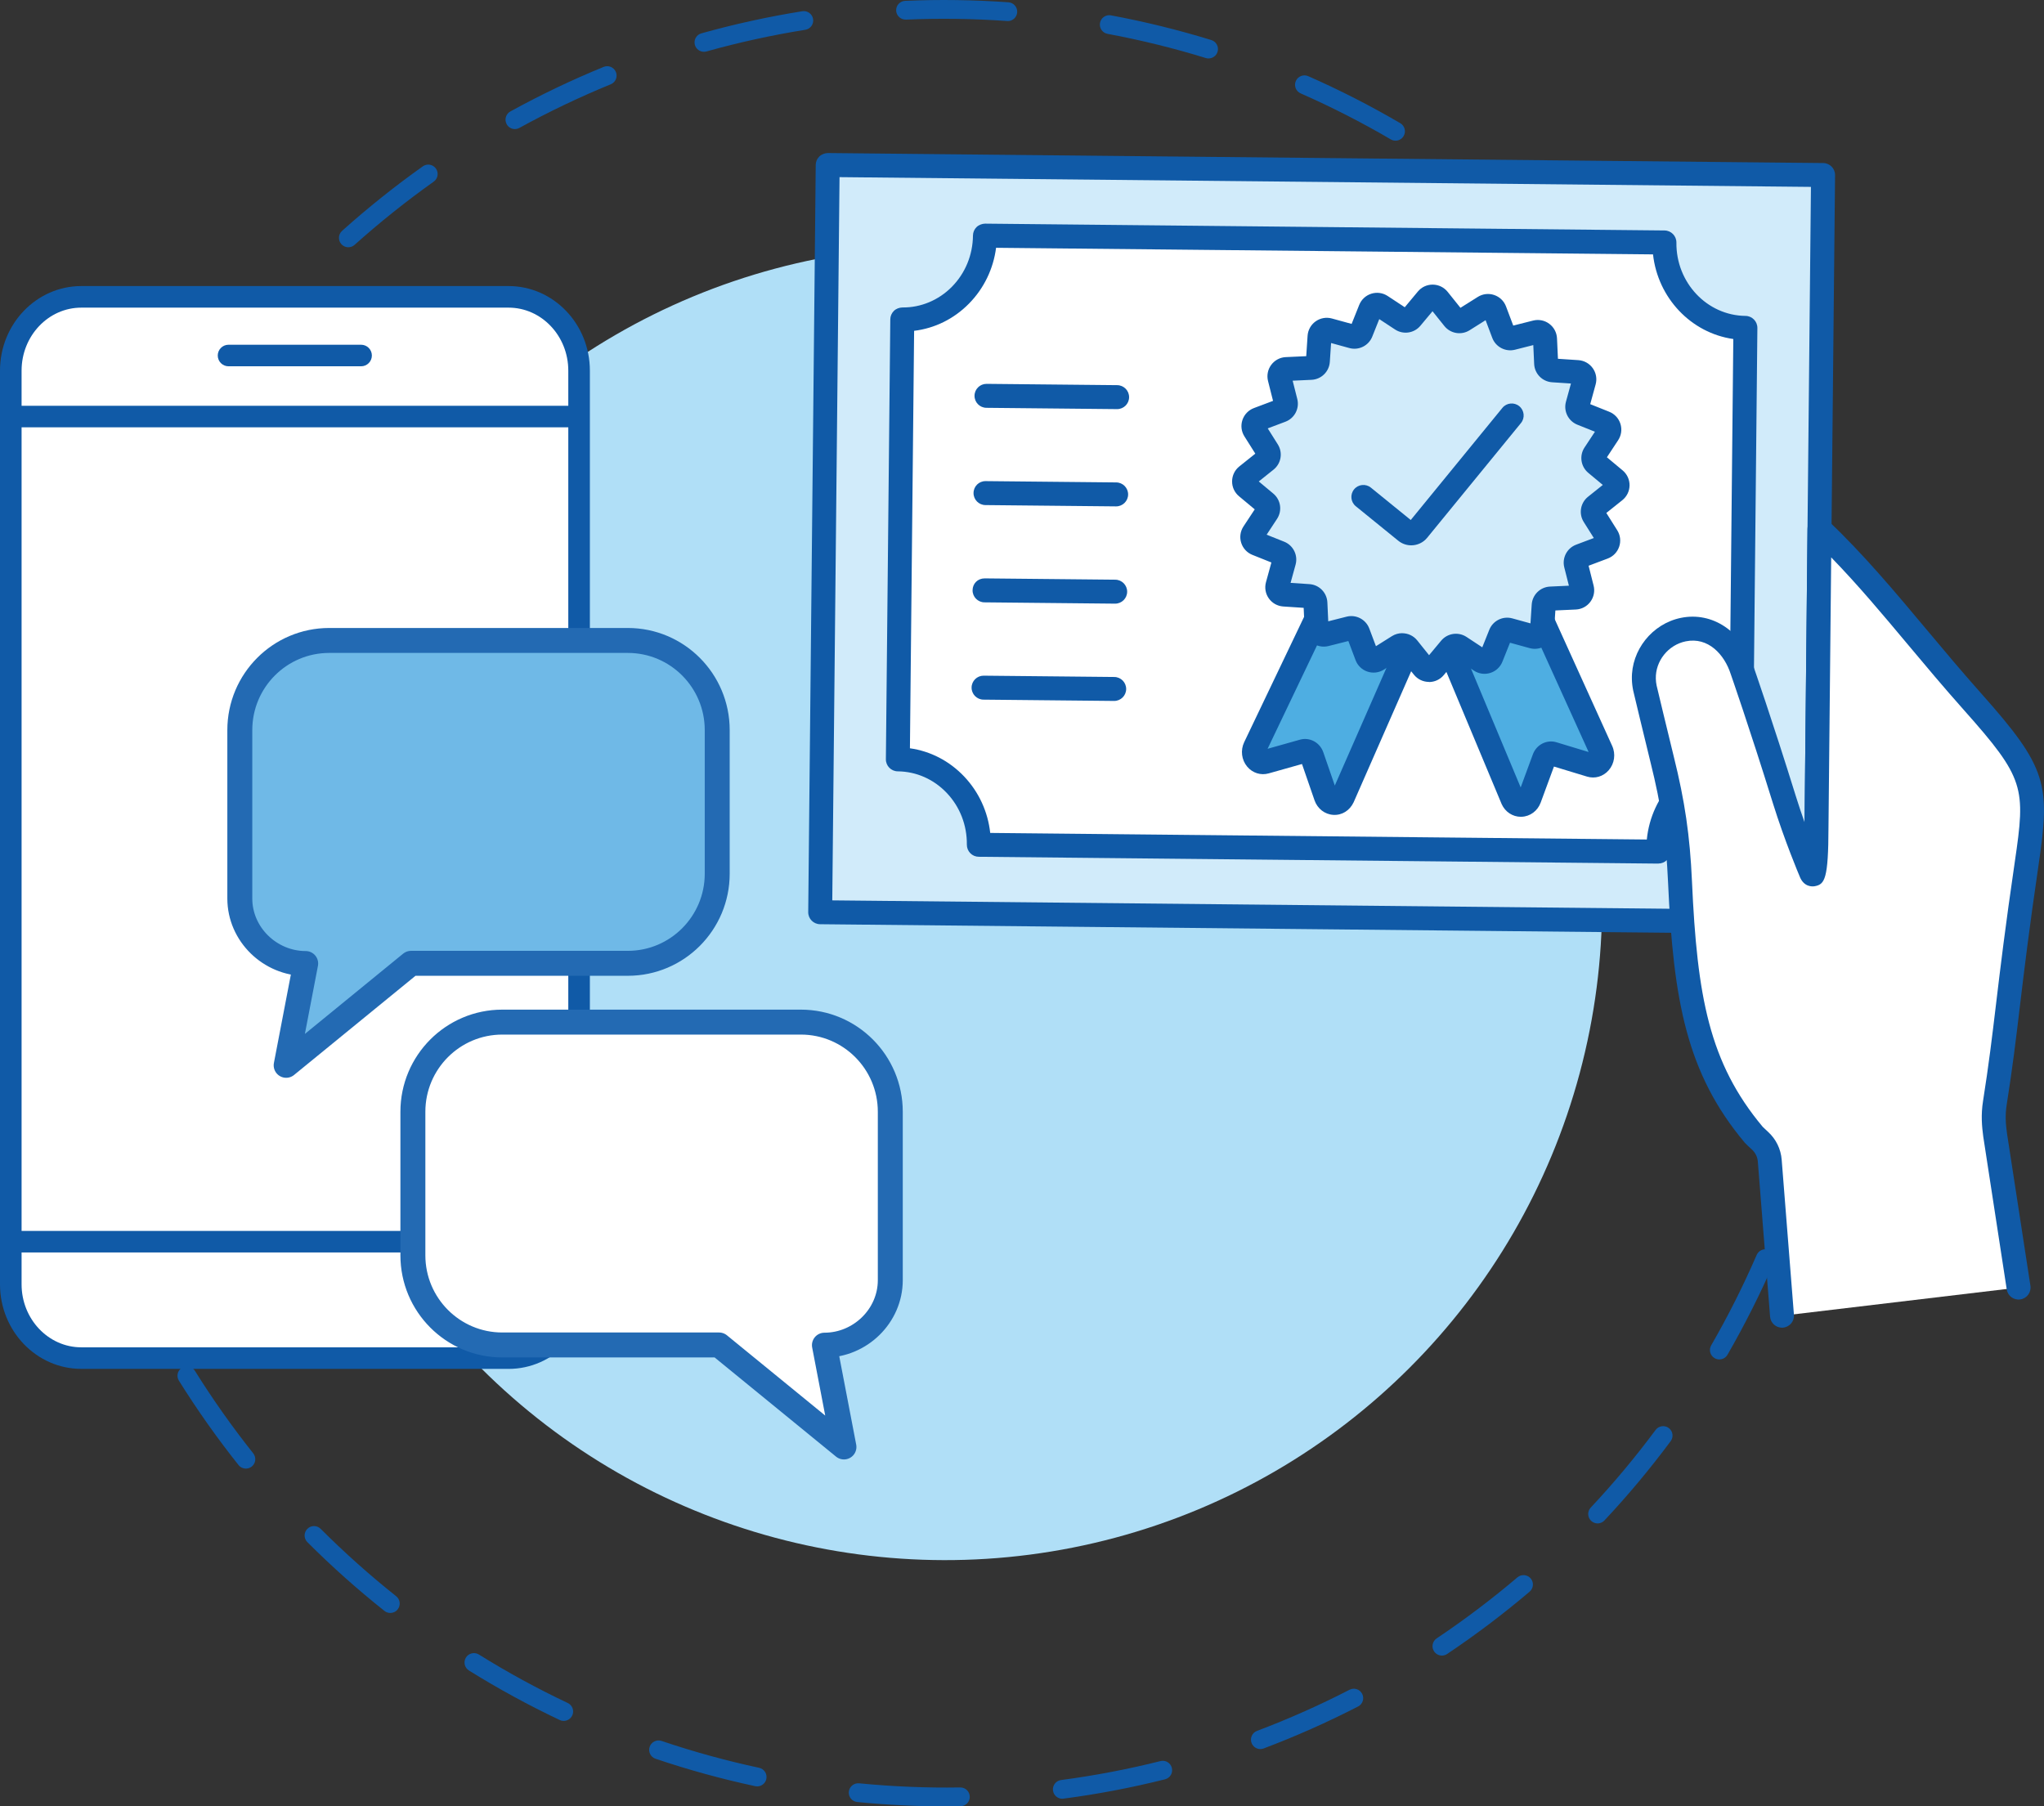
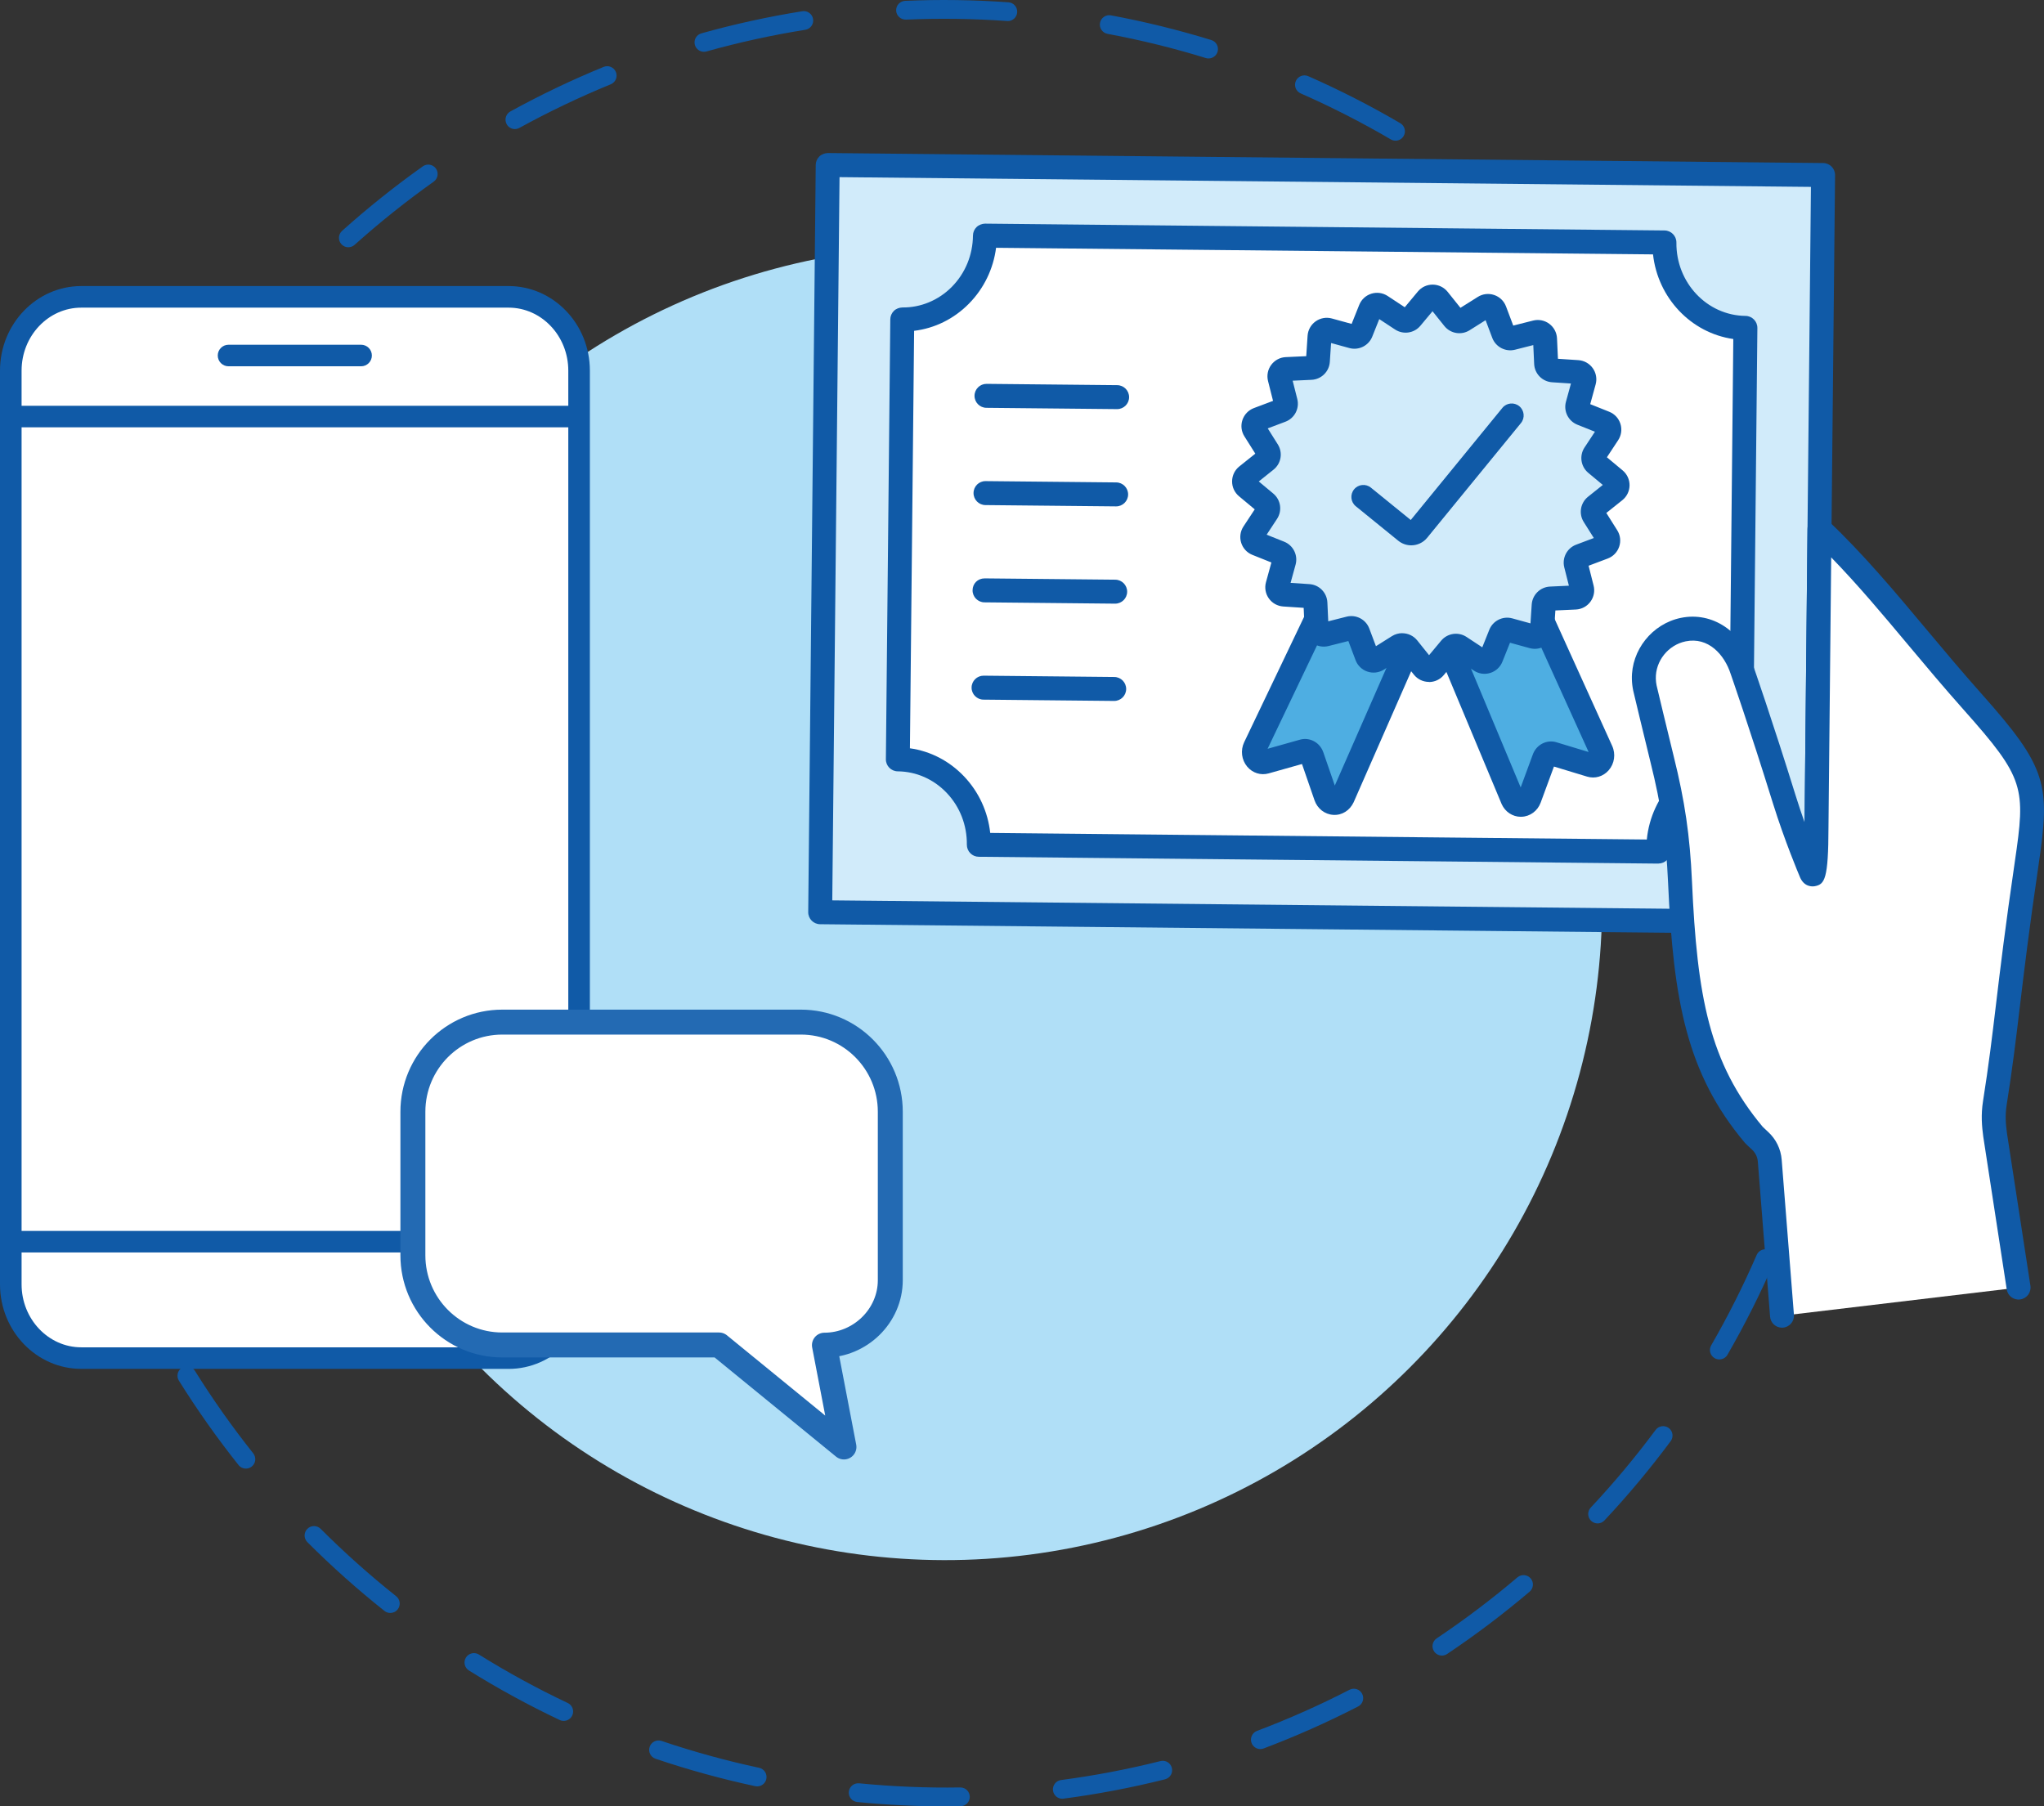
<svg xmlns="http://www.w3.org/2000/svg" id="Capa_2" viewBox="0 0 893.07 789.28">
  <rect x="0" y="0" width="893.07" height="789.28" fill="#333333" stroke="none" />
  <defs>
    <style>.cls-1{fill:#4eaee2;}.cls-1,.cls-2,.cls-3,.cls-4,.cls-5{stroke-width:0px;}.cls-6{fill:#6fb9e7;}.cls-6,.cls-7{stroke:#236ab3;stroke-linecap:round;stroke-linejoin:round;stroke-width:10.9px;}.cls-2{fill:#d1ebfa;}.cls-3{fill:#105aa7;}.cls-7,.cls-4{fill:#fff;}.cls-5{fill:#b0dff7;}</style>
  </defs>
  <g id="Capa_1-2">
    <path class="cls-3" d="M681.08,115.05c-1.01,0-2.03-.37-2.82-1.12-10.67-10.11-22.04-19.71-33.78-28.53-1.81-1.36-2.18-3.94-.82-5.75,1.37-1.82,3.94-2.18,5.75-.82,11.99,9.01,23.6,18.81,34.49,29.13,1.65,1.56,1.72,4.16.16,5.81-.81.85-1.89,1.28-2.98,1.28ZM152.2,108.04c-1.13,0-2.25-.46-3.06-1.37-1.51-1.69-1.37-4.28.32-5.8,11.19-10.03,23.06-19.51,35.28-28.19,1.84-1.31,4.41-.88,5.72.97,1.31,1.85.88,4.41-.97,5.73-11.97,8.5-23.59,17.78-34.55,27.6-.78.7-1.76,1.05-2.74,1.05ZM609.73,61.46c-.71,0-1.42-.18-2.07-.56-12.69-7.43-25.94-14.19-39.38-20.1-2.07-.91-3.02-3.34-2.1-5.41.91-2.07,3.33-3.02,5.41-2.11,13.73,6.04,27.26,12.95,40.22,20.54,1.96,1.15,2.62,3.66,1.47,5.62-.76,1.3-2.13,2.03-3.55,2.03ZM224.98,56.4c-1.45,0-2.85-.77-3.6-2.13-1.09-1.99-.37-4.48,1.62-5.58,13.16-7.24,26.87-13.78,40.75-19.46,2.11-.86,4.5.15,5.35,2.25.86,2.1-.15,4.5-2.25,5.35-13.59,5.56-27.01,11.97-39.9,19.05-.63.34-1.31.51-1.98.51ZM528.06,25.54c-.4,0-.81-.06-1.21-.18-14.02-4.32-28.47-7.88-42.94-10.57-2.23-.41-3.7-2.56-3.29-4.79.42-2.23,2.56-3.7,4.79-3.29,14.78,2.75,29.53,6.38,43.85,10.79,2.17.67,3.38,2.97,2.72,5.13-.54,1.77-2.17,2.9-3.92,2.9ZM307.56,22.63c-1.79,0-3.44-1.19-3.95-3-.61-2.18.66-4.45,2.85-5.06,14.45-4.05,29.29-7.3,44.1-9.66,2.21-.36,4.34,1.17,4.7,3.41.36,2.24-1.17,4.34-3.41,4.7-14.5,2.31-29.03,5.5-43.18,9.46-.37.1-.74.15-1.11.15ZM440.34,9.19c-.1,0-.2,0-.3-.01-14.76-1.04-29.64-1.24-44.21-.61-2.23.07-4.18-1.66-4.28-3.92-.1-2.27,1.66-4.18,3.92-4.28,14.87-.65,30.07-.44,45.15.63,2.26.16,3.97,2.12,3.81,4.39-.15,2.16-1.96,3.82-4.09,3.82Z" />
    <path class="cls-3" d="M413.33,789.28c-12.84,0-25.89-.64-38.77-1.9-2.26-.22-3.91-2.23-3.69-4.49.22-2.26,2.27-3.89,4.49-3.69,14.71,1.44,29.58,2.05,44.18,1.81.02,0,.04,0,.07,0,2.24,0,4.07,1.8,4.11,4.04.04,2.27-1.77,4.13-4.04,4.17-2.11.03-4.22.05-6.34.05ZM464.15,785.95c-2.03,0-3.79-1.5-4.07-3.57-.3-2.25,1.29-4.31,3.53-4.61,14.57-1.92,29.18-4.7,43.42-8.28,2.22-.55,4.43.79,4.98,2.98.55,2.2-.78,4.43-2.98,4.98-14.55,3.65-29.47,6.5-44.35,8.45-.18.02-.36.04-.54.04ZM330.81,780.54c-.28,0-.57-.03-.86-.09-14.69-3.15-29.33-7.18-43.53-11.98-2.15-.73-3.3-3.06-2.57-5.21.73-2.15,3.06-3.3,5.21-2.57,13.89,4.7,28.23,8.65,42.61,11.73,2.22.48,3.63,2.66,3.16,4.88-.41,1.93-2.12,3.25-4.01,3.25ZM550.68,764.24c-1.66,0-3.22-1.01-3.84-2.66-.8-2.12.27-4.49,2.39-5.29,13.75-5.19,27.34-11.23,40.4-17.96,2.02-1.04,4.5-.25,5.53,1.77,1.04,2.02.25,4.49-1.77,5.53-13.34,6.87-27.22,13.04-41.26,18.34-.48.18-.97.27-1.45.27ZM246.29,751.94c-.59,0-1.19-.13-1.75-.4-13.55-6.41-26.89-13.69-39.65-21.63-1.92-1.2-2.51-3.73-1.31-5.66,1.2-1.93,3.74-2.51,5.66-1.32,12.49,7.78,25.56,14.91,38.82,21.18,2.05.97,2.93,3.42,1.96,5.47-.7,1.48-2.18,2.35-3.71,2.35ZM630.01,723.39c-1.32,0-2.62-.64-3.42-1.82-1.26-1.88-.76-4.43,1.13-5.7,12.2-8.17,24.07-17.14,35.28-26.66,1.73-1.47,4.32-1.26,5.79.47,1.47,1.73,1.26,4.32-.47,5.79-11.45,9.72-23.57,18.88-36.03,27.22-.7.47-1.5.7-2.28.7ZM170.53,704.77c-.9,0-1.8-.29-2.55-.89-11.74-9.33-23.08-19.44-33.69-30.06-1.6-1.6-1.6-4.2,0-5.81s4.2-1.6,5.81,0c10.4,10.4,21.5,20.3,32.99,29.44,1.78,1.41,2.07,3.99.66,5.77-.81,1.02-2.01,1.55-3.22,1.55ZM698.03,665.64c-1.01,0-2.02-.37-2.81-1.11-1.65-1.55-1.74-4.15-.19-5.8,10.05-10.72,19.59-22.14,28.34-33.93,1.35-1.82,3.92-2.2,5.74-.85,1.82,1.35,2.2,3.92.85,5.74-8.94,12.05-18.68,23.71-28.95,34.66-.81.86-1.9,1.3-3,1.3ZM107.44,641.69c-1.21,0-2.41-.53-3.22-1.55-9.34-11.74-18.1-24.14-26.05-36.86-1.2-1.92-.62-4.46,1.31-5.66,1.92-1.2,4.46-.62,5.66,1.31,7.78,12.46,16.37,24.61,25.51,36.1,1.41,1.77,1.12,4.36-.66,5.77-.76.6-1.66.89-2.55.89ZM751.21,593.99c-.7,0-1.4-.18-2.05-.55-1.96-1.13-2.64-3.65-1.5-5.61,7.35-12.74,14.03-26.02,19.87-39.49.9-2.08,3.32-3.04,5.4-2.14,2.08.9,3.04,3.32,2.14,5.4-5.96,13.76-12.79,27.33-20.29,40.34-.76,1.32-2.14,2.05-3.56,2.05ZM60.19,566.04c-1.53,0-3.01-.86-3.71-2.34-6.46-13.56-12.2-27.62-17.04-41.78-.73-2.15.41-4.48,2.56-5.22,2.15-.73,4.48.41,5.22,2.56,4.75,13.87,10.36,27.63,16.68,40.91.98,2.05.11,4.5-1.94,5.47-.57.27-1.17.4-1.76.4ZM31.3,481.66c-1.89,0-3.59-1.31-4.01-3.23-3.2-14.66-5.57-29.67-7.05-44.6-.22-2.26,1.42-4.27,3.68-4.49,2.25-.23,4.26,1.42,4.49,3.68,1.45,14.62,3.77,29.3,6.91,43.66.48,2.22-.92,4.4-3.14,4.89-.29.07-.59.1-.88.1Z" />
    <circle class="cls-5" cx="412.94" cy="394.64" r="287.04" transform="translate(-158.1 407.58) rotate(-45)" />
    <rect class="cls-2" x="414.19" y="20.08" width="326.5" height="434.93" transform="translate(820.77 -337.49) rotate(90.58)" />
    <path class="cls-3" d="M793.26,408.2h-.05l-434.9-4.37c-2.89-.03-5.21-2.4-5.18-5.29l3.28-326.48c.01-1.39.58-2.71,1.57-3.69.99-.97,2.47-1.47,3.72-1.5l434.9,4.37c2.89.03,5.21,2.4,5.18,5.29l-3.28,326.48c-.01,1.39-.58,2.71-1.57,3.69-.98.96-2.3,1.5-3.66,1.5ZM363.64,393.41l424.43,4.26,3.17-316.01-424.43-4.26-3.17,316.01Z" />
    <path class="cls-4" d="M427.67,369.12h0l296.95,2.98c-.01-.46-.06-.9-.05-1.37.21-20.42,16.38-36.81,36.13-36.61l1.92-190.84c-19.75-.2-35.59-16.91-35.39-37.33l-296.88-2.98c-.2,20.42-16.38,36.81-36.13,36.61l-1.93,192.21c19.75.2,35.59,16.91,35.39,37.33Z" />
    <path class="cls-3" d="M724.62,377.34h-.05l-296.95-2.98c-1.39-.01-2.72-.58-3.68-1.57-.97-.99-1.51-2.33-1.5-3.72.09-8.51-3.03-16.53-8.77-22.59-5.7-6.01-13.31-9.37-21.43-9.45-2.89-.03-5.21-2.4-5.18-5.29l1.93-192.21c.01-1.39.58-2.71,1.57-3.69.99-.97,2.31-1.45,3.72-1.5,7.96.1,15.79-3.12,21.61-9.02,5.86-5.94,9.14-13.9,9.22-22.41.01-1.39.58-2.72,1.57-3.69.99-.97,2.5-1.49,3.72-1.5l296.88,2.98c2.89.03,5.21,2.4,5.18,5.29-.18,17.5,13.37,31.87,30.2,32.04,2.89.03,5.21,2.4,5.18,5.29l-1.91,190.84c-.03,2.89-2.45,5.08-5.29,5.18-.1,0-.2,0-.3,0-16.7,0-30.37,14.03-30.54,31.43l.05,1.15c.05,1.42-.49,2.81-1.49,3.82-.99,1.01-2.33,1.57-3.74,1.57ZM432.64,363.94l286.89,2.88c1.93-19.65,17.02-35.33,35.97-37.63l1.82-181.06c-18.45-2.62-32.97-17.92-35.08-36.98l-287.03-2.88c-1.2,9.25-5.32,17.78-11.88,24.43-6.57,6.66-14.93,10.76-23.93,11.85l-1.83,182.41c8.99,1.26,17.25,5.54,23.69,12.32,6.42,6.78,10.37,15.39,11.39,24.66Z" />
    <path class="cls-4" d="M778.61,574.88l-5.35-67.74c-.26-3.34-1.79-6.46-4.27-8.73-1.09-1-2.13-1.97-2.68-2.54-24.25-28.9-29.97-59.19-32.27-110.6-.88-19.62-3.05-34.35-7.8-53.41-2.36-9.46-7.56-31.31-7.56-31.31-.25-1.25-.4-2.55-.44-3.88-.26-10.27,7.17-19.51,17.23-21.58,12.23-2.51,21.97,6.15,25.69,17.75,0,0,7.81,22.23,18.52,56.7,5.01,16.12,11.49,31.42,11.49,31.42,2.45,6.76,2.51-19.67,2.51-19.67l1.31-130.19c23.95,22.81,42.42,48.03,66.88,75.52,27.61,31.02,28.62,36.71,23.64,70.67-8.02,54.64-8.73,72.04-13.89,104.52-.9,5.69-.42,10.2.08,14.01l10.27,66.77-103.36,12.31Z" />
    <path class="cls-3" d="M778.6,580.12c-2.7,0-5-2.08-5.21-4.82l-5.35-67.74c-.16-2.03-1.08-3.9-2.58-5.28-1.19-1.08-2.32-2.15-2.91-2.76-.08-.09-.17-.18-.25-.27-25.35-30.21-31.17-62-33.49-113.74-.86-19.26-2.93-33.45-7.65-52.38-2.36-9.48-7.57-31.36-7.57-31.36-.36-1.75-.54-3.36-.58-4.97-.33-12.72,8.88-24.26,21.41-26.83,13.78-2.82,26.81,5.92,31.73,21.28.03.09,7.91,22.58,18.53,56.74,1.21,3.89,2.51,7.73,3.78,11.33l1.28-128.27c.02-2.08,1.28-3.96,3.2-4.77,1.92-.81,4.13-.41,5.65,1.03,15.7,14.95,29,30.83,43.08,47.65,7.62,9.1,15.5,18.52,24.1,28.18,28.91,32.48,30.08,39.69,24.91,74.91-4.15,28.27-6.3,46.25-8.2,62.12-1.71,14.34-3.2,26.72-5.7,42.46-.78,4.89-.39,8.7.11,12.5l10.25,66.66c.44,2.86-1.52,5.53-4.38,5.97-2.9.45-5.54-1.52-5.97-4.38l-10.26-66.77c-.57-4.33-1.08-9.36-.08-15.62,2.46-15.54,3.94-27.83,5.64-42.06,1.9-15.93,4.07-33.99,8.23-62.4,4.76-32.45,4.44-36.31-22.37-66.43-8.7-9.78-16.64-19.25-24.31-28.42-11.17-13.35-21.85-26.1-33.55-38.14l-1.18,117.81c-.05,22.79-1.62,25.1-6.07,25.88-.78.14-4.77.55-6.6-4.48-.17-.38-6.53-15.46-11.57-31.65-10.56-33.96-18.38-56.29-18.46-56.52-2.77-8.66-9.88-16.37-19.69-14.35-7.64,1.57-13.25,8.58-13.05,16.32.02,1,.14,2,.34,2.97,0,0,5.17,21.68,7.51,31.09,4.83,19.41,7.06,34.67,7.94,54.44,2.26,50.36,7.47,79.29,30.92,107.32.53.53,1.41,1.35,2.33,2.19,3.47,3.17,5.58,7.5,5.95,12.18l5.35,67.73c.23,2.88-1.93,5.4-4.81,5.63-.14.01-.28.02-.42.02Z" />
    <path class="cls-1" d="M663.33,248.07l36.28,80.02c1.55,3.42-1.33,7.25-4.69,6.24l-16.43-4.98c-1.57-.48-3.23.42-3.84,2.08l-6.43,17.46c-1.3,3.54-5.79,3.73-7.34.33l-36.38-87.02-37.87,86.27c-1.61,3.38-6.1,3.09-7.33-.47l-6.08-17.59c-.58-1.68-2.21-2.61-3.8-2.16l-16.53,4.65c-3.38.95-6.18-2.94-4.56-6.33l37.88-79.27,77.12.77Z" />
    <path class="cls-3" d="M664.48,356.89c-3.57,0-6.83-2.14-8.36-5.52l-31.73-75.89-32.96,75.08c-1.72,3.6-5.05,5.72-8.87,5.49-3.72-.21-6.94-2.7-8.21-6.36l-5.48-15.86-14.56,4.1c-3.43.97-7.03-.16-9.37-2.94-2.49-2.96-3.01-7.16-1.33-10.69l37.88-79.27c1.25-2.61,4.38-3.71,6.98-2.47,2.61,1.25,3.71,4.37,2.47,6.98l-37.1,77.64,14.17-3.99c4.22-1.19,8.68,1.22,10.16,5.48l5.04,14.57,36.5-83.17c.84-1.92,2.58-3.14,4.84-3.13,2.09.02,3.98,1.28,4.79,3.22l35.08,83.91,5.33-14.47c1.55-4.23,6.06-6.55,10.27-5.28l14.09,4.27-35.53-78.37c-1.2-2.63-.03-5.74,2.61-6.93,2.63-1.2,5.74-.03,6.93,2.61l36.28,80.02c1.62,3.56,1.01,7.75-1.54,10.66-2.39,2.73-6,3.79-9.43,2.75l-14.47-4.39-5.8,15.75c-1.34,3.63-4.61,6.06-8.34,6.19-.11,0-.22,0-.32,0ZM694.85,330.25h.04-.04Z" />
    <path class="cls-2" d="M628.4,130.74l6.74,8.43c1.01,1.26,2.8,1.56,4.16.7l9.13-5.75c1.7-1.07,3.95-.31,4.65,1.56l3.81,10.1c.57,1.51,2.18,2.35,3.74,1.95l10.46-2.65c1.94-.49,3.85.92,3.94,2.92l.5,10.78c.07,1.61,1.35,2.91,2.95,3.01l10.77.72c2,.13,3.38,2.07,2.85,4l-2.86,10.4c-.43,1.55.38,3.18,1.88,3.78l10.02,4.01c1.86.74,2.57,3.01,1.47,4.68l-5.93,9.01c-.89,1.35-.62,3.14.62,4.18l8.29,6.91c1.54,1.28,1.52,3.66-.05,4.91l-8.43,6.74c-1.26,1.01-1.56,2.8-.7,4.16l5.75,9.13c1.07,1.7.31,3.95-1.56,4.65l-10.1,3.81c-1.51.57-2.35,2.18-1.95,3.74l2.65,10.46c.49,1.94-.92,3.85-2.92,3.94l-10.78.5c-1.61.07-2.91,1.35-3.01,2.95l-.72,10.77c-.13,2-2.07,3.38-4,2.84l-10.4-2.86c-1.55-.43-3.18.38-3.78,1.88l-4.01,10.02c-.74,1.86-3.01,2.57-4.68,1.47l-9.01-5.93c-1.35-.89-3.14-.62-4.18.62l-6.91,8.29c-1.28,1.54-3.66,1.52-4.91-.05l-6.74-8.43c-1.01-1.26-2.8-1.56-4.16-.7l-9.13,5.75c-1.7,1.07-3.95.31-4.65-1.56l-3.81-10.1c-.57-1.51-2.18-2.35-3.74-1.95l-10.46,2.65c-1.94.49-3.85-.92-3.94-2.92l-.5-10.78c-.07-1.61-1.35-2.91-2.95-3.01l-10.77-.72c-2-.13-3.38-2.07-2.84-4l2.86-10.4c.43-1.55-.38-3.18-1.88-3.78l-10.02-4.01c-1.86-.74-2.57-3.01-1.47-4.68l5.93-9.01c.89-1.35.62-3.14-.62-4.18l-8.29-6.91c-1.54-1.28-1.52-3.66.05-4.91l8.43-6.74c1.26-1.01,1.56-2.8.7-4.16l-5.75-9.13c-1.07-1.7-.31-3.95,1.56-4.65l10.1-3.81c1.51-.57,2.35-2.18,1.95-3.74l-2.65-10.46c-.49-1.94.92-3.85,2.92-3.94l10.78-.5c1.61-.07,2.91-1.35,3.01-2.95l.72-10.77c.13-2,2.07-3.38,4-2.85l10.4,2.86c1.55.43,3.18-.38,3.78-1.88l4.01-10.02c.74-1.86,3.01-2.57,4.68-1.47l9.01,5.93c1.35.89,3.14.62,4.18-.62l6.91-8.29c1.28-1.54,3.66-1.52,4.91.05Z" />
-     <path class="cls-3" d="M624.35,297.96s-.06,0-.09,0c-2.53-.03-4.89-1.18-6.48-3.15l-5.59-6.98-7.57,4.77c-2.14,1.35-4.75,1.66-7.16.85-2.4-.81-4.29-2.63-5.18-5l-3.15-8.36-8.67,2.19c-2.46.62-5.03.11-7.06-1.39-2.03-1.51-3.27-3.82-3.39-6.36l-.41-8.94-8.92-.59c-2.53-.17-4.82-1.45-6.29-3.51-1.47-2.06-1.93-4.65-1.26-7.09l2.37-8.63-8.3-3.32c-2.36-.94-4.14-2.87-4.9-5.29-.76-2.42-.39-5.02,1-7.13l4.92-7.47-6.87-5.73c-1.95-1.62-3.05-4-3.02-6.54.02-2.54,1.17-4.9,3.15-6.48l6.99-5.59-4.77-7.57c-1.35-2.14-1.66-4.75-.85-7.15.81-2.4,2.63-4.29,5-5.19l8.37-3.15-2.19-8.67c-.62-2.46-.11-5.04,1.4-7.07,1.51-2.03,3.83-3.27,6.35-3.38l8.94-.41.59-8.92c.17-2.52,1.45-4.82,3.51-6.29,2.07-1.47,4.66-1.93,7.1-1.26l8.63,2.37,3.32-8.3c.94-2.35,2.87-4.14,5.29-4.9,2.43-.76,5.02-.39,7.14,1l7.47,4.92,5.72-6.87c1.6-1.93,3.95-3.02,6.45-3.02.03,0,.06,0,.09,0,2.53.03,4.89,1.18,6.48,3.16l5.59,6.98,7.57-4.76c2.15-1.35,4.75-1.66,7.15-.85,2.4.81,4.3,2.63,5.19,5l3.16,8.37,8.67-2.19c2.45-.62,5.03-.11,7.06,1.4,2.03,1.51,3.27,3.83,3.39,6.36l.41,8.94,8.92.59c2.53.17,4.82,1.45,6.29,3.51,1.47,2.06,1.93,4.65,1.26,7.09l-2.37,8.63,8.3,3.32c2.35.94,4.14,2.86,4.9,5.28.76,2.42.4,5.02-.99,7.14l-4.92,7.47,6.87,5.73c1.95,1.63,3.05,4.01,3.03,6.54-.03,2.53-1.18,4.89-3.16,6.48l-6.99,5.58,4.77,7.57c1.35,2.14,1.66,4.75.85,7.15-.81,2.4-2.63,4.29-5,5.19l-8.37,3.15,2.19,8.67c.62,2.45.11,5.03-1.4,7.07-1.51,2.04-3.83,3.27-6.36,3.39l-8.94.41-.59,8.92c-.17,2.53-1.45,4.82-3.52,6.29-2.07,1.47-4.65,1.93-7.1,1.26l-8.62-2.37-3.32,8.3c-.94,2.35-2.87,4.14-5.29,4.9-2.41.76-5.02.4-7.14-1l-7.47-4.92-5.72,6.87c-1.6,1.93-3.95,3.02-6.46,3.03ZM612.66,276.68c2.48,0,4.92,1.09,6.57,3.15l5.16,6.45,5.28-6.34c2.75-3.29,7.51-3.99,11.08-1.64l6.89,4.54,3.07-7.67c1.59-3.97,5.91-6.11,10.03-4.98l7.96,2.19.54-8.24c.29-4.27,3.73-7.64,8-7.84l8.25-.38-2.02-8c-1.05-4.15,1.18-8.42,5.19-9.93l7.72-2.91-4.4-6.99c-2.28-3.62-1.48-8.37,1.87-11.04l6.45-5.16-6.34-5.28c-3.29-2.74-4-7.5-1.65-11.07l4.55-6.9-7.67-3.07c-3.97-1.59-6.12-5.9-4.99-10.03l2.19-7.96-8.24-.55c-4.27-.29-7.65-3.72-7.84-8l-.38-8.25-8,2.03c-4.13,1.04-8.42-1.18-9.93-5.19l-2.91-7.72-6.99,4.4c-3.62,2.28-8.37,1.48-11.04-1.87l-5.16-6.44-5.29,6.34c-2.74,3.29-7.5,3.99-11.08,1.64l-6.9-4.54-3.06,7.66c-1.59,3.98-5.92,6.12-10.03,4.98l-7.96-2.19-.55,8.24c-.28,4.27-3.72,7.64-8,7.84l-8.24.38,2.02,8c1.05,4.15-1.18,8.42-5.19,9.93l-7.72,2.91,4.4,6.99c2.28,3.62,1.48,8.37-1.87,11.04l-6.45,5.16,6.34,5.29c3.29,2.73,4,7.49,1.64,11.07l-4.54,6.9,7.66,3.06c3.97,1.59,6.12,5.9,4.99,10.03l-2.19,7.96,8.24.55c4.27.28,7.64,3.72,7.84,8l.38,8.25,8.01-2.03c4.12-1.05,8.41,1.17,9.92,5.17l2.91,7.73,6.99-4.4c1.39-.87,2.94-1.29,4.47-1.29ZM660.43,279.06h0s0,0,0,0ZM624.31,134.02s0,0,0,0h0Z" />
+     <path class="cls-3" d="M624.35,297.96s-.06,0-.09,0c-2.53-.03-4.89-1.18-6.48-3.15l-5.59-6.98-7.57,4.77c-2.14,1.35-4.75,1.66-7.16.85-2.4-.81-4.29-2.63-5.18-5l-3.15-8.36-8.67,2.19c-2.46.62-5.03.11-7.06-1.39-2.03-1.51-3.27-3.82-3.39-6.36l-.41-8.94-8.92-.59c-2.53-.17-4.82-1.45-6.29-3.51-1.47-2.06-1.93-4.65-1.26-7.09l2.37-8.63-8.3-3.32c-2.36-.94-4.14-2.87-4.9-5.29-.76-2.42-.39-5.02,1-7.13l4.92-7.47-6.87-5.73c-1.95-1.62-3.05-4-3.02-6.54.02-2.54,1.17-4.9,3.15-6.48l6.99-5.59-4.77-7.57c-1.35-2.14-1.66-4.75-.85-7.15.81-2.4,2.63-4.29,5-5.19l8.37-3.15-2.19-8.67c-.62-2.46-.11-5.04,1.4-7.07,1.51-2.03,3.83-3.27,6.35-3.38l8.94-.41.59-8.92c.17-2.52,1.45-4.82,3.51-6.29,2.07-1.47,4.66-1.93,7.1-1.26l8.63,2.37,3.32-8.3c.94-2.35,2.87-4.14,5.29-4.9,2.43-.76,5.02-.39,7.14,1l7.47,4.92,5.72-6.87c1.6-1.93,3.95-3.02,6.45-3.02.03,0,.06,0,.09,0,2.53.03,4.89,1.18,6.48,3.16l5.59,6.98,7.57-4.76c2.15-1.35,4.75-1.66,7.15-.85,2.4.81,4.3,2.63,5.19,5l3.16,8.37,8.67-2.19c2.45-.62,5.03-.11,7.06,1.4,2.03,1.51,3.27,3.83,3.39,6.36l.41,8.94,8.92.59c2.53.17,4.82,1.45,6.29,3.51,1.47,2.06,1.93,4.65,1.26,7.09l-2.37,8.63,8.3,3.32c2.35.94,4.14,2.86,4.9,5.28.76,2.42.4,5.02-.99,7.14l-4.92,7.47,6.87,5.73c1.95,1.63,3.05,4.01,3.03,6.54-.03,2.53-1.18,4.89-3.16,6.48l-6.99,5.58,4.77,7.57c1.35,2.14,1.66,4.75.85,7.15-.81,2.4-2.63,4.29-5,5.19l-8.37,3.15,2.19,8.67c.62,2.45.11,5.03-1.4,7.07-1.51,2.04-3.83,3.27-6.36,3.39l-8.94.41-.59,8.92c-.17,2.53-1.45,4.82-3.52,6.29-2.07,1.47-4.65,1.93-7.1,1.26l-8.62-2.37-3.32,8.3c-.94,2.35-2.87,4.14-5.29,4.9-2.41.76-5.02.4-7.14-1l-7.47-4.92-5.72,6.87c-1.6,1.93-3.95,3.02-6.46,3.03ZM612.66,276.68c2.48,0,4.92,1.09,6.57,3.15l5.16,6.45,5.28-6.34c2.75-3.29,7.51-3.99,11.08-1.64l6.89,4.54,3.07-7.67c1.59-3.97,5.91-6.11,10.03-4.98l7.96,2.19.54-8.24c.29-4.27,3.73-7.64,8-7.84l8.25-.38-2.02-8c-1.05-4.15,1.18-8.42,5.19-9.93l7.72-2.91-4.4-6.99c-2.28-3.62-1.48-8.37,1.87-11.04l6.45-5.16-6.34-5.28c-3.29-2.74-4-7.5-1.65-11.07l4.55-6.9-7.67-3.07c-3.97-1.59-6.12-5.9-4.99-10.03l2.19-7.96-8.24-.55c-4.27-.29-7.65-3.72-7.84-8l-.38-8.25-8,2.03c-4.13,1.04-8.42-1.18-9.93-5.19l-2.91-7.72-6.99,4.4c-3.62,2.28-8.37,1.48-11.04-1.87l-5.16-6.44-5.29,6.34c-2.74,3.29-7.5,3.99-11.08,1.64l-6.9-4.54-3.06,7.66c-1.59,3.98-5.92,6.12-10.03,4.98l-7.96-2.19-.55,8.24c-.28,4.27-3.72,7.64-8,7.84l-8.24.38,2.02,8c1.05,4.15-1.18,8.42-5.19,9.93l-7.72,2.91,4.4,6.99c2.28,3.62,1.48,8.37-1.87,11.04l-6.45,5.16,6.34,5.29c3.29,2.73,4,7.49,1.64,11.07l-4.54,6.9,7.66,3.06c3.97,1.59,6.12,5.9,4.99,10.03l-2.19,7.96,8.24.55c4.27.28,7.64,3.72,7.84,8l.38,8.25,8.01-2.03c4.12-1.05,8.41,1.17,9.92,5.17l2.91,7.73,6.99-4.4c1.39-.87,2.94-1.29,4.47-1.29ZM660.43,279.06h0s0,0,0,0Zs0,0,0,0h0Z" />
    <path class="cls-3" d="M616.6,238.28c-1.99,0-3.99-.66-5.65-2l-18.57-15.08c-2.25-1.82-2.58-5.12-.76-7.37,1.82-2.24,5.12-2.58,7.36-.76l17.41,14.14,40.04-48.99c1.83-2.24,5.13-2.57,7.37-.74,2.24,1.83,2.57,5.13.74,7.37l-40.99,50.14c-1.77,2.17-4.36,3.29-6.96,3.29Z" />
    <path class="cls-4" d="M431.02,172.95l57.07.57-57.07-.57Z" />
    <path class="cls-3" d="M488.09,178.76h-.05l-57.07-.57c-2.89-.03-5.21-2.4-5.18-5.29.03-2.87,2.37-5.18,5.24-5.18h.05l57.07.57c2.89.03,5.21,2.4,5.18,5.29-.03,2.87-2.37,5.18-5.24,5.18Z" />
    <path class="cls-4" d="M430.59,215.45l57.07.57-57.07-.57Z" />
    <path class="cls-3" d="M487.66,221.26h-.05l-57.07-.57c-2.89-.03-5.21-2.4-5.18-5.29.03-2.89,2.37-5.22,5.29-5.18l57.07.57c2.89.03,5.21,2.4,5.18,5.29-.03,2.87-2.37,5.18-5.24,5.18Z" />
    <path class="cls-4" d="M430.17,257.96l57.07.57-57.07-.57Z" />
    <path class="cls-3" d="M487.24,263.76h-.05l-57.07-.57c-2.89-.03-5.21-2.4-5.18-5.29.03-2.89,2.22-5.18,5.29-5.18l57.07.57c2.89.03,5.21,2.4,5.18,5.29-.03,2.87-2.37,5.18-5.24,5.18Z" />
    <path class="cls-4" d="M429.74,300.46l57.07.57-57.07-.57Z" />
    <path class="cls-3" d="M486.81,306.27h-.05l-57.07-.57c-2.89-.03-5.21-2.4-5.18-5.29.03-2.87,2.37-5.18,5.24-5.18h.05l57.07.57c2.89.03,5.21,2.4,5.18,5.29-.03,2.87-2.37,5.18-5.24,5.18Z" />
    <path class="cls-4" d="M222.21,129.7H35.52c-17.01,0-30.81,14.43-30.81,32.23v399.24c0,17.8,13.79,32.23,30.81,32.23h186.69c17.01,0,30.81-14.43,30.81-32.23V161.94c0-17.8-13.79-32.23-30.81-32.23Z" />
    <path class="cls-3" d="M222.21,598.12H35.52c-19.59,0-35.52-16.58-35.52-36.95V161.94c0-20.37,15.93-36.95,35.52-36.95h186.69c19.59,0,35.52,16.58,35.52,36.95v399.24c0,20.37-15.93,36.95-35.52,36.95ZM35.52,134.42c-14.39,0-26.09,12.35-26.09,27.52v399.24c0,15.18,11.71,27.52,26.09,27.52h186.69c14.39,0,26.09-12.35,26.09-27.52V161.94c0-15.18-11.71-27.52-26.09-27.52H35.52Z" />
    <path class="cls-3" d="M250.55,186.72H7.54c-2.6,0-4.71-2.11-4.71-4.71s2.11-4.71,4.71-4.71h243.02c2.6,0,4.71,2.11,4.71,4.71s-2.11,4.71-4.71,4.71Z" />
    <path class="cls-3" d="M250.55,547.26H7.19c-2.6,0-4.71-2.11-4.71-4.71s2.11-4.71,4.71-4.71h243.37c2.6,0,4.71,2.11,4.71,4.71s-2.11,4.71-4.71,4.71Z" />
    <path class="cls-3" d="M157.77,160.05h-57.92c-2.6,0-4.71-2.11-4.71-4.71s2.11-4.71,4.71-4.71h57.92c2.6,0,4.71,2.11,4.71,4.71s-2.11,4.71-4.71,4.71Z" />
-     <path class="cls-6" d="M274.3,279.84h-130.45c-21.58,0-39.07,17.54-39.07,39.18v73.58c0,15.64,13.19,28.4,28.78,28.4l-8.53,44.48,54.57-44.57h94.7c21.58,0,39.07-17.54,39.07-39.18v-62.71c0-21.64-17.49-39.18-39.07-39.18Z" />
    <path class="cls-7" d="M219.47,446.6h130.45c21.58,0,39.07,17.54,39.07,39.18v73.58c0,15.64-13.19,28.4-28.78,28.4l8.53,44.48-54.57-44.57h-94.7c-21.58,0-39.07-17.54-39.07-39.18v-62.71c0-21.64,17.49-39.18,39.07-39.18Z" />
  </g>
</svg>